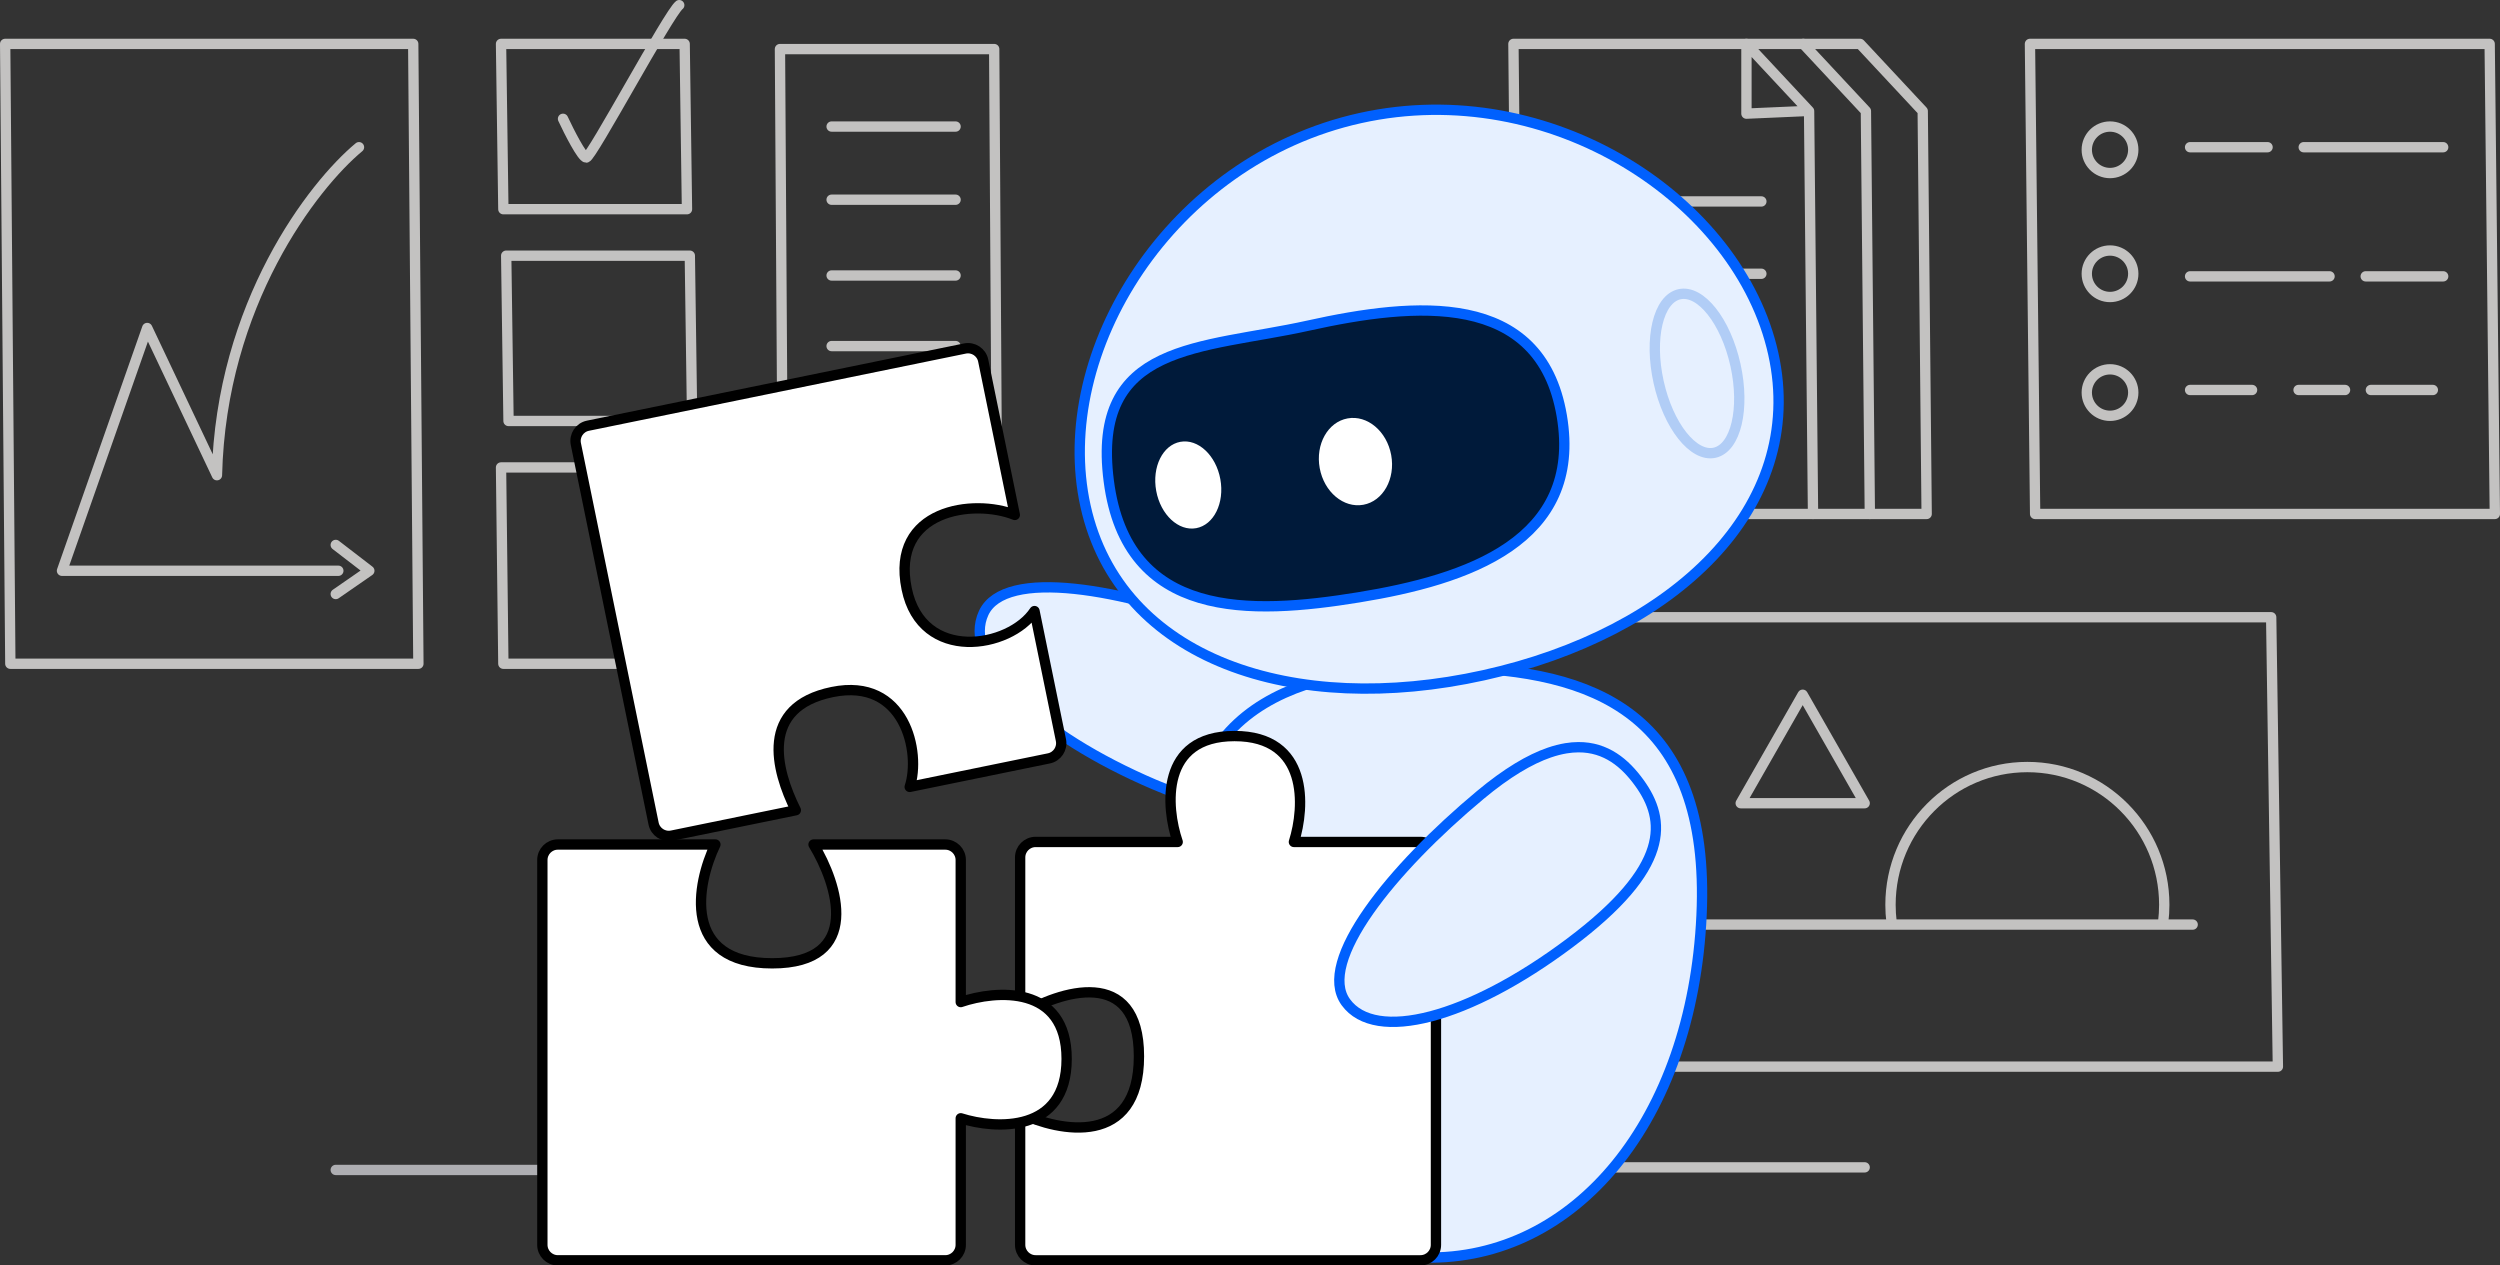
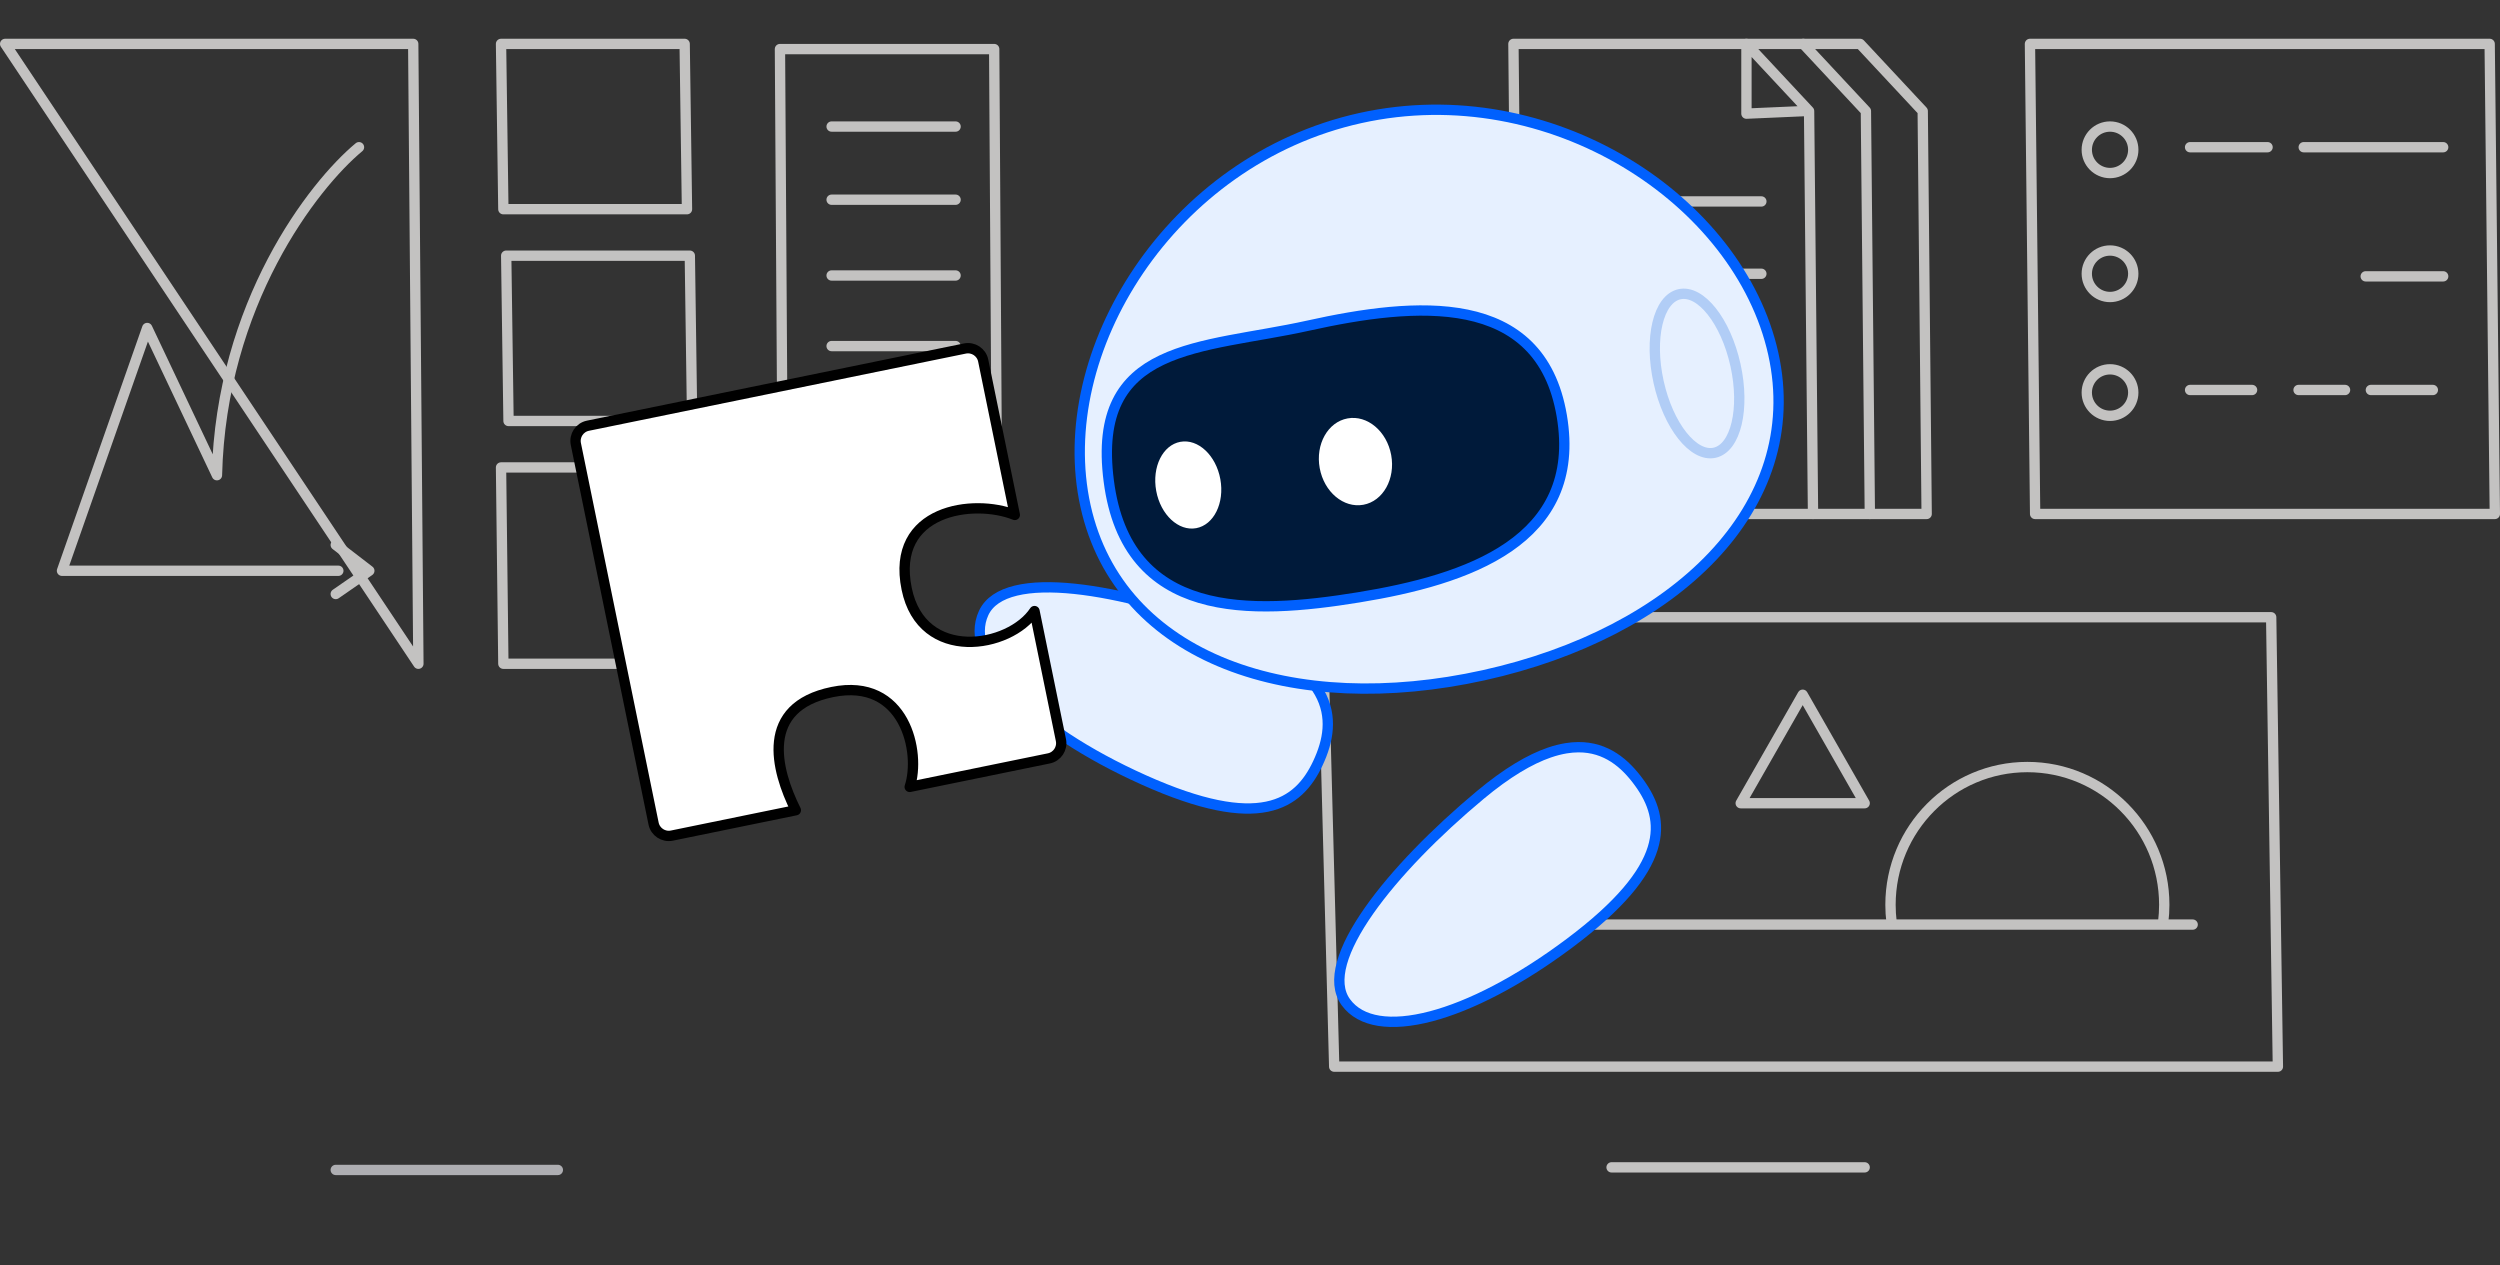
<svg xmlns="http://www.w3.org/2000/svg" width="484" height="245" viewBox="0 0 484 245" fill="none">
  <rect x="0" y="0" width="484" height="245" fill="#333333" stroke="none" />
  <path d="M108 226.5H65" stroke="#AEAEB2" stroke-width="2" stroke-linecap="round" stroke-linejoin="round" />
  <path d="M361 226L312 226" stroke="#c3c2c1" stroke-width="2" stroke-linecap="round" stroke-linejoin="round" />
  <path d="M256 119.5H439.7L441 206.5H258.3L256 119.5Z" stroke="#c3c2c1" stroke-width="2" stroke-linecap="round" stroke-linejoin="round" />
  <path d="M279 179H424.5" stroke="#c3c2c1" stroke-width="2" stroke-linecap="round" stroke-linejoin="round" />
  <path d="M418.795 178.5C418.93 177.408 419 176.296 419 175.167C419 160.439 407.136 148.5 392.5 148.5C377.864 148.5 366 160.439 366 175.167C366 176.296 366.07 177.408 366.205 178.5" stroke="#c3c2c1" stroke-width="2" stroke-linecap="round" stroke-linejoin="round" />
  <path d="M349 134.5L361 155.5H337L349 134.5Z" stroke="#c3c2c1" stroke-width="2" stroke-linecap="round" stroke-linejoin="round" />
  <path d="M293 8.5H360.111L372.238 21.5L373 99.5H293.889L293 8.5Z" stroke="#c3c2c1" stroke-width="2" stroke-linecap="round" stroke-linejoin="round" />
  <path d="M349.111 8.5L361.238 21.5L362 99.5" stroke="#c3c2c1" stroke-width="2" stroke-linecap="round" stroke-linejoin="round" />
  <path d="M351 99.5L350.238 21.5L338.111 8.5V22L349.5 21.5" stroke="#c3c2c1" stroke-width="2" stroke-linecap="round" stroke-linejoin="round" />
  <path d="M303.5 53H341M303.5 67.5H341M303.5 81.5H341M303.5 39H341" stroke="#c3c2c1" stroke-width="2" stroke-linecap="round" stroke-linejoin="round" />
  <path d="M393 8.5H482L483 99.5H394L393 8.5Z" stroke="#c3c2c1" stroke-width="2" stroke-linecap="round" stroke-linejoin="round" />
  <path d="M424 28.5H439" stroke="#c3c2c1" stroke-width="2" stroke-linecap="round" stroke-linejoin="round" />
  <path d="M458 53.5H473" stroke="#c3c2c1" stroke-width="2" stroke-linecap="round" stroke-linejoin="round" />
  <path d="M446 28.5H473" stroke="#c3c2c1" stroke-width="2" stroke-linecap="round" stroke-linejoin="round" />
-   <path d="M424 53.5H451" stroke="#c3c2c1" stroke-width="2" stroke-linecap="round" stroke-linejoin="round" />
  <path d="M424 75.5H436" stroke="#c3c2c1" stroke-width="2" stroke-linecap="round" stroke-linejoin="round" />
  <path d="M445 75.5H454" stroke="#c3c2c1" stroke-width="2" stroke-linecap="round" stroke-linejoin="round" />
  <path d="M459 75.5H471" stroke="#c3c2c1" stroke-width="2" stroke-linecap="round" stroke-linejoin="round" />
  <circle cx="408.5" cy="29" r="4.5" stroke="#c3c2c1" stroke-width="2" stroke-linecap="round" stroke-linejoin="round" />
  <circle cx="408.5" cy="53" r="4.5" stroke="#c3c2c1" stroke-width="2" stroke-linecap="round" stroke-linejoin="round" />
  <circle cx="408.5" cy="76" r="4.5" stroke="#c3c2c1" stroke-width="2" stroke-linecap="round" stroke-linejoin="round" />
-   <path d="M1 8.5H80L81 128.5H2L1 8.5Z" stroke="#c3c2c1" stroke-width="2" stroke-linecap="round" stroke-linejoin="round" />
+   <path d="M1 8.5H80L81 128.5L1 8.5Z" stroke="#c3c2c1" stroke-width="2" stroke-linecap="round" stroke-linejoin="round" />
  <path d="M69.5 28.5C60.667 35.833 42.8 58.8 42 92L28.5 63.5L12 110.5H65.5" stroke="#c3c2c1" stroke-width="2" stroke-linecap="round" stroke-linejoin="round" />
  <path d="M65 115L71.5 110.5L65 105.5" stroke="#c3c2c1" stroke-width="2" stroke-linecap="round" stroke-linejoin="round" />
  <path d="M97 8.5H132.55L133 40.5H97.45L97 8.5Z" stroke="#c3c2c1" stroke-width="2" stroke-linecap="round" stroke-linejoin="round" />
  <path d="M97 90.5H132.55L133 128.5H97.45L97 90.5Z" stroke="#c3c2c1" stroke-width="2" stroke-linecap="round" stroke-linejoin="round" />
  <path d="M151 9.5H192.475L193 93.5H151.525L151 9.5Z" stroke="#c3c2c1" stroke-width="2" stroke-linecap="round" stroke-linejoin="round" />
  <path d="M98 49.5H133.55L134 81.5H98.45L98 49.5Z" stroke="#c3c2c1" stroke-width="2" stroke-linecap="round" stroke-linejoin="round" />
  <path d="M161 38.665H185M161 53.335H185M161 67H185M161 24.5H185M161 83H185" stroke="#c3c2c1" stroke-width="2" stroke-linecap="round" stroke-linejoin="round" />
-   <path d="M109 23C110.167 25.5 112.7 30.5 113.5 30.5C114.5 30.5 129.5 2.5 131.5 1" stroke="#c3c2c1" stroke-width="2" stroke-linecap="round" stroke-linejoin="round" />
  <path d="M190.438 118.675C194.542 109.853 217.376 113.925 238.138 121.964C244.453 124.41 248.85 127.007 251.806 129.665C252.697 130.467 253.458 131.274 254.1 132.085C254.625 132.747 255.071 133.411 255.445 134.077C258.083 138.767 257.147 143.489 255.141 147.762C251.349 155.838 243.851 161.044 221.471 151.009C199.091 140.974 186.334 127.497 190.438 118.675Z" fill="#E6F0FF" stroke="#0060FE" stroke-width="2" stroke-linecap="round" stroke-linejoin="round" />
-   <path d="M229.603 170.538C227.777 134.685 254.563 128.609 281.34 129.216C308.118 129.824 331.244 137.724 329.418 177.222C327.592 216.72 305.06 244.064 275.855 243.457C246.651 242.851 231.429 206.39 229.603 170.538Z" fill="#E6F0FF" stroke="#0060FE" stroke-width="2" stroke-linecap="round" stroke-linejoin="round" />
  <path d="M343.307 68.484C349.909 98.27 324.025 122.573 287.258 130.722C250.49 138.87 216.762 127.778 210.161 97.993C203.56 68.207 226.585 31.007 263.353 22.858C300.12 14.71 336.706 38.699 343.307 68.484Z" fill="#E6F0FF" stroke="#0060FE" stroke-width="2" stroke-linecap="round" stroke-linejoin="round" />
  <ellipse cx="328.546" cy="72.307" rx="7.619" ry="15.715" transform="rotate(-12.496 328.546 72.307)" stroke="#B1CDF6" stroke-width="2" stroke-linecap="round" stroke-linejoin="round" />
  <path d="M302.355 80.471C306.504 104.784 283.98 112.237 263.04 115.647C242.099 119.057 218.146 120.058 214.659 93.137C211.172 66.217 232.562 67.63 253.242 63.047C273.922 58.464 298.207 56.159 302.355 80.471Z" fill="#001A3A" stroke="#0060FE" stroke-width="2" stroke-linecap="round" stroke-linejoin="round" />
  <ellipse cx="7.032" cy="8.495" rx="7.032" ry="8.495" transform="matrix(-0.984 0.18 0.18 0.984 267.806 79.739)" fill="white" />
  <ellipse cx="6.308" cy="8.495" rx="6.308" ry="8.495" transform="matrix(-0.984 0.18 0.18 0.984 234.727 84.401)" fill="white" />
-   <path d="M278 241V166C278 164.343 276.657 163 275 163H250.5C252.667 156.167 253.4 142.5 239 142.5C224.6 142.5 225.667 156.167 228 163H200.5C198.843 163 197.5 164.343 197.5 166V196.5C205.167 191.833 220.5 186.9 220.5 204.5C220.5 222.1 205.167 219.167 197.5 215.5V241C197.5 242.657 198.843 244 200.5 244H275C276.657 244 278 242.657 278 241Z" fill="white" stroke="#000" stroke-width="2" stroke-linecap="round" stroke-linejoin="round" />
-   <path d="M108 243.999L183 243.999C184.657 243.999 186 242.655 186 240.999L186 216.499C192.833 218.665 206.5 219.399 206.5 204.999C206.5 190.599 192.833 191.665 186 193.999L186 166.499C186 164.842 184.657 163.499 183 163.499L157.5 163.499C162.167 171.165 167.1 186.499 149.5 186.499C131.9 186.499 134.833 171.165 138.5 163.499L108 163.499C106.343 163.499 105 164.842 105 166.499L105 240.999C105 242.655 106.343 243.999 108 243.999Z" fill="white" stroke="#000" stroke-width="2" stroke-linecap="round" stroke-linejoin="round" />
  <path d="M111.485 85.96L126.532 159.436C126.864 161.059 128.449 162.105 130.073 161.773L154.074 156.857C150.138 148.987 147.02 136.866 161.128 133.977C175.235 131.088 178.33 145.702 176.117 152.343L203.058 146.826C204.681 146.494 205.727 144.908 205.395 143.285L200.279 118.304C195.532 125.498 178.485 128.415 175.532 113.998C172.38 98.607 188.532 96.498 196.467 99.69L190.348 69.81C190.016 68.187 188.43 67.141 186.807 67.473L113.822 82.419C112.199 82.752 111.152 84.337 111.485 85.96Z" fill="white" stroke="#000" stroke-width="2" stroke-linecap="round" stroke-linejoin="round" />
  <path d="M260.554 194.03C254.832 186.161 269.471 168.17 286.574 153.916C291.776 149.581 296.181 146.996 299.939 145.701C301.073 145.311 302.148 145.038 303.168 144.869C304.002 144.732 304.799 144.664 305.562 144.66C310.944 144.629 314.619 147.738 317.381 151.565C322.603 158.8 323.518 167.882 303.885 182.583C284.252 197.283 266.277 201.899 260.554 194.03Z" fill="#E6F0FF" stroke="#0060FE" stroke-width="2" stroke-linecap="round" stroke-linejoin="round" />
</svg>